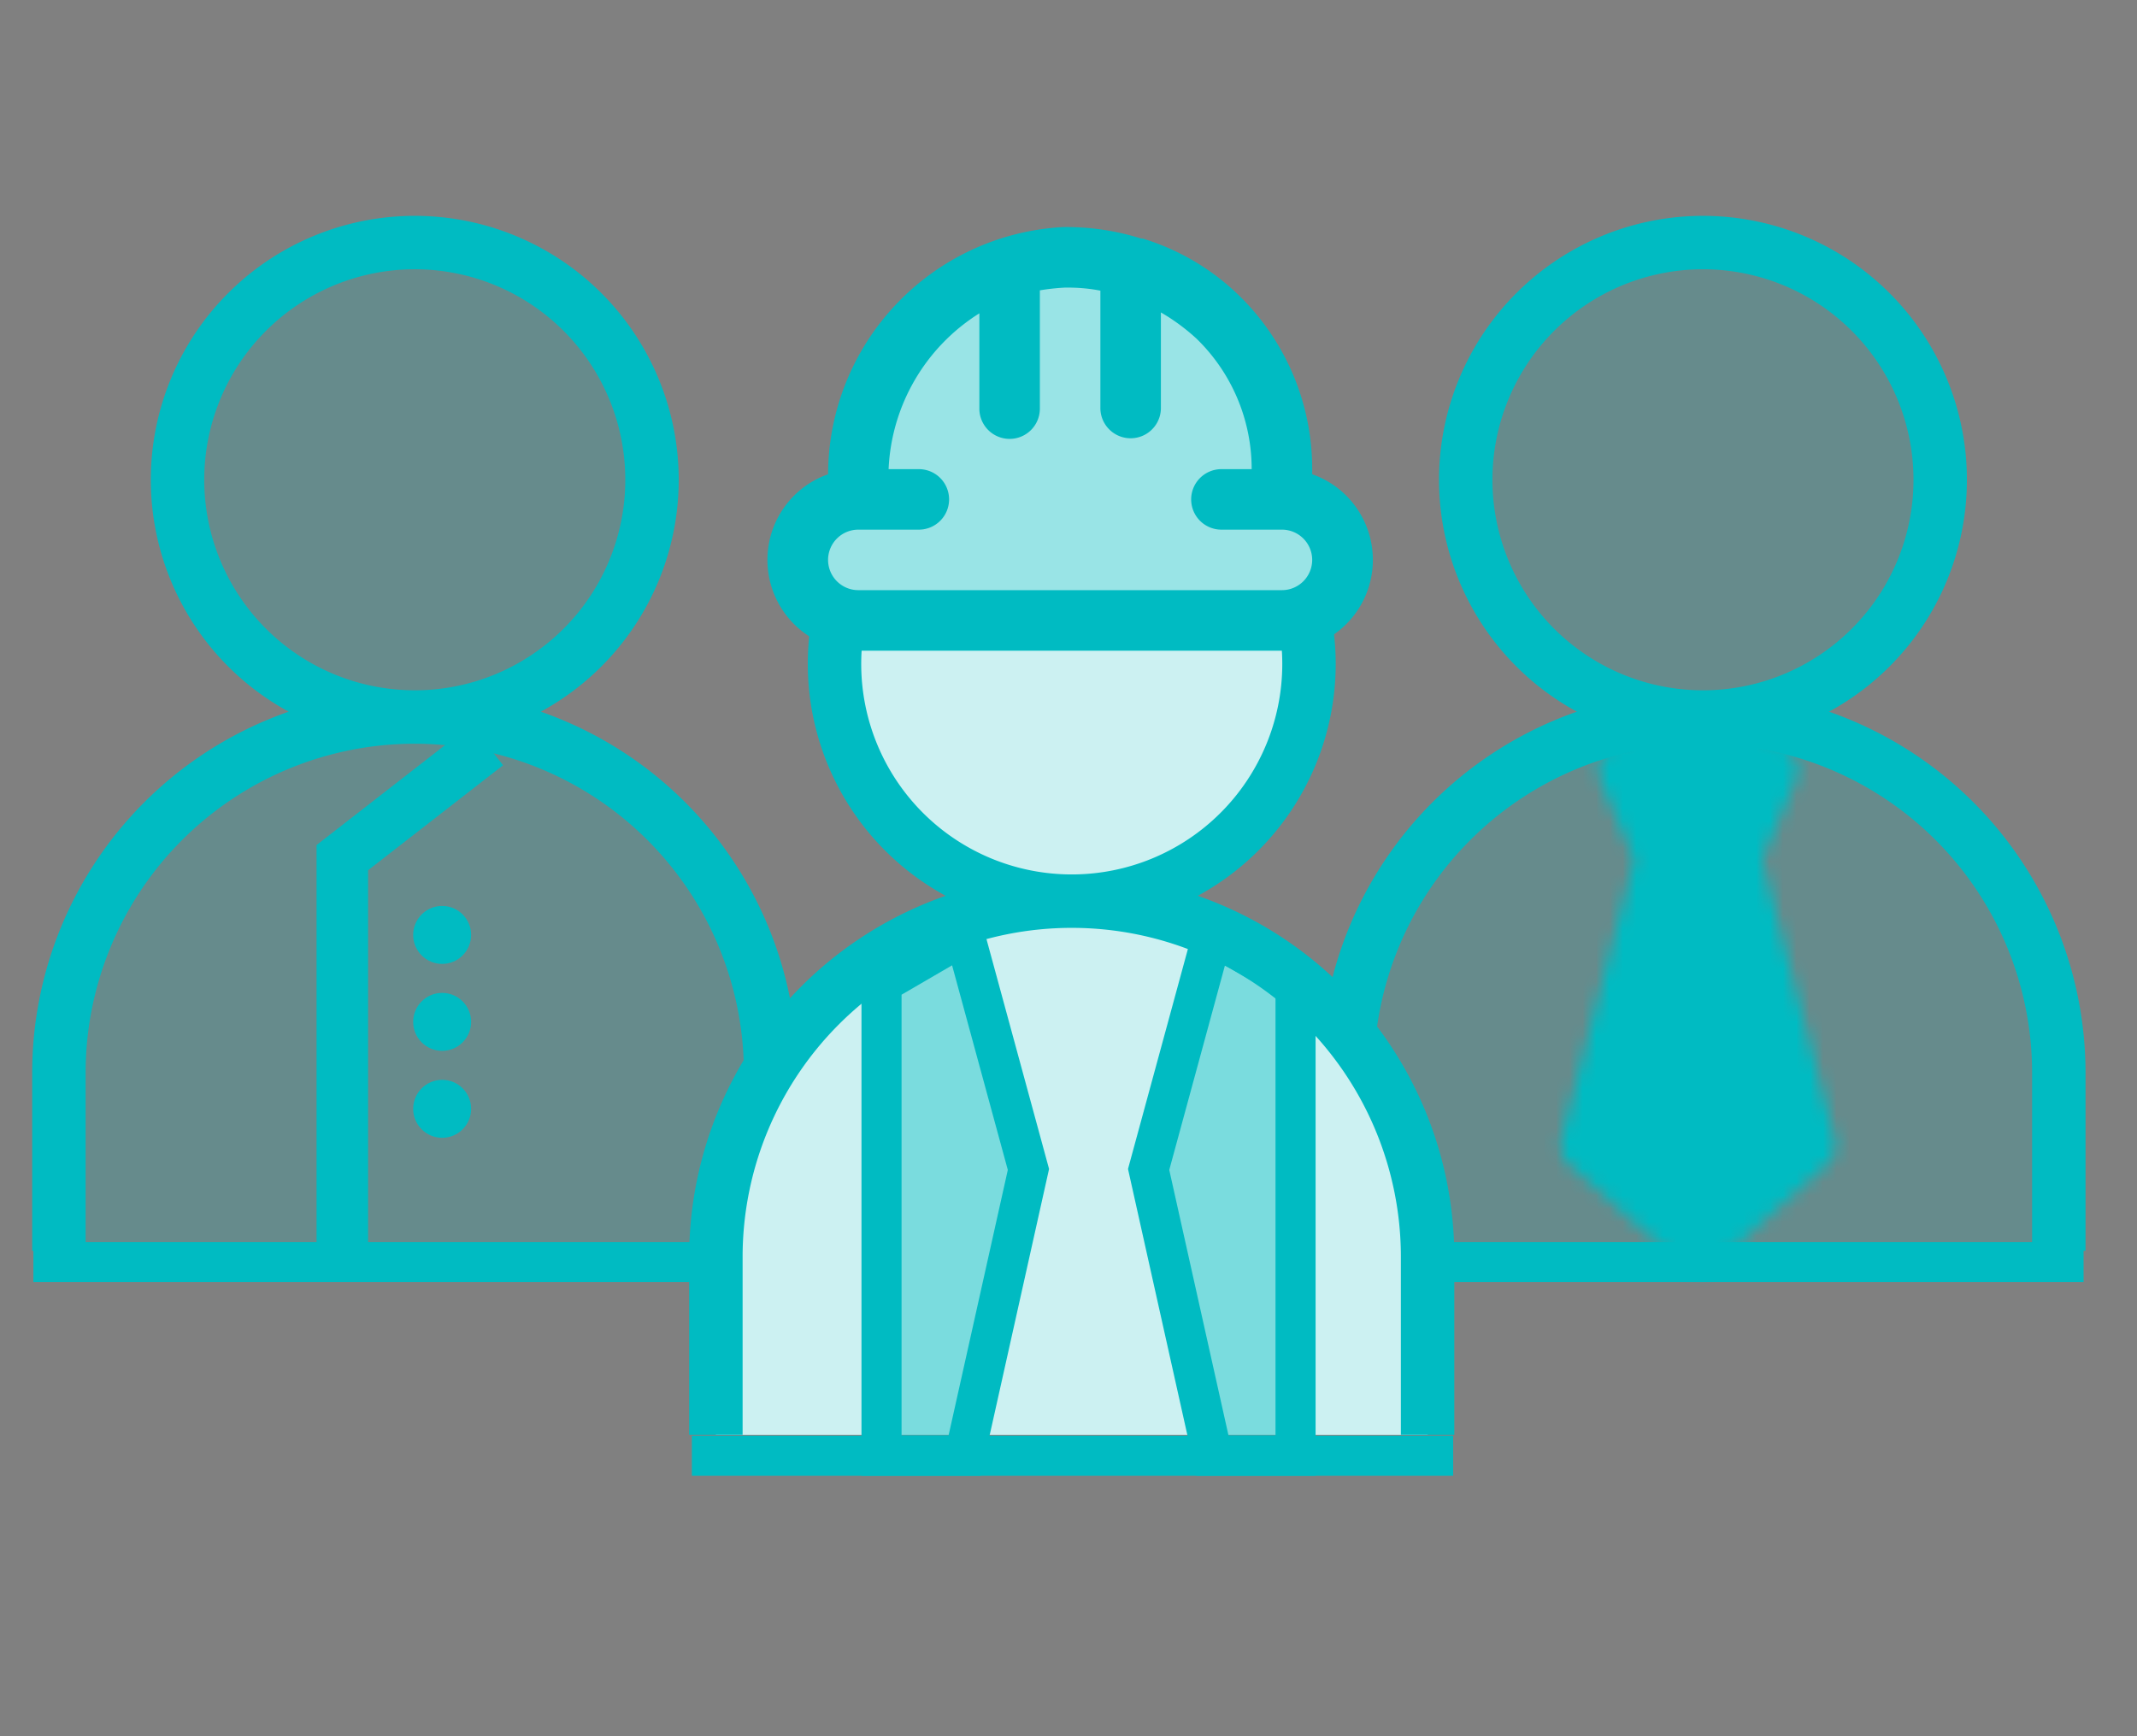
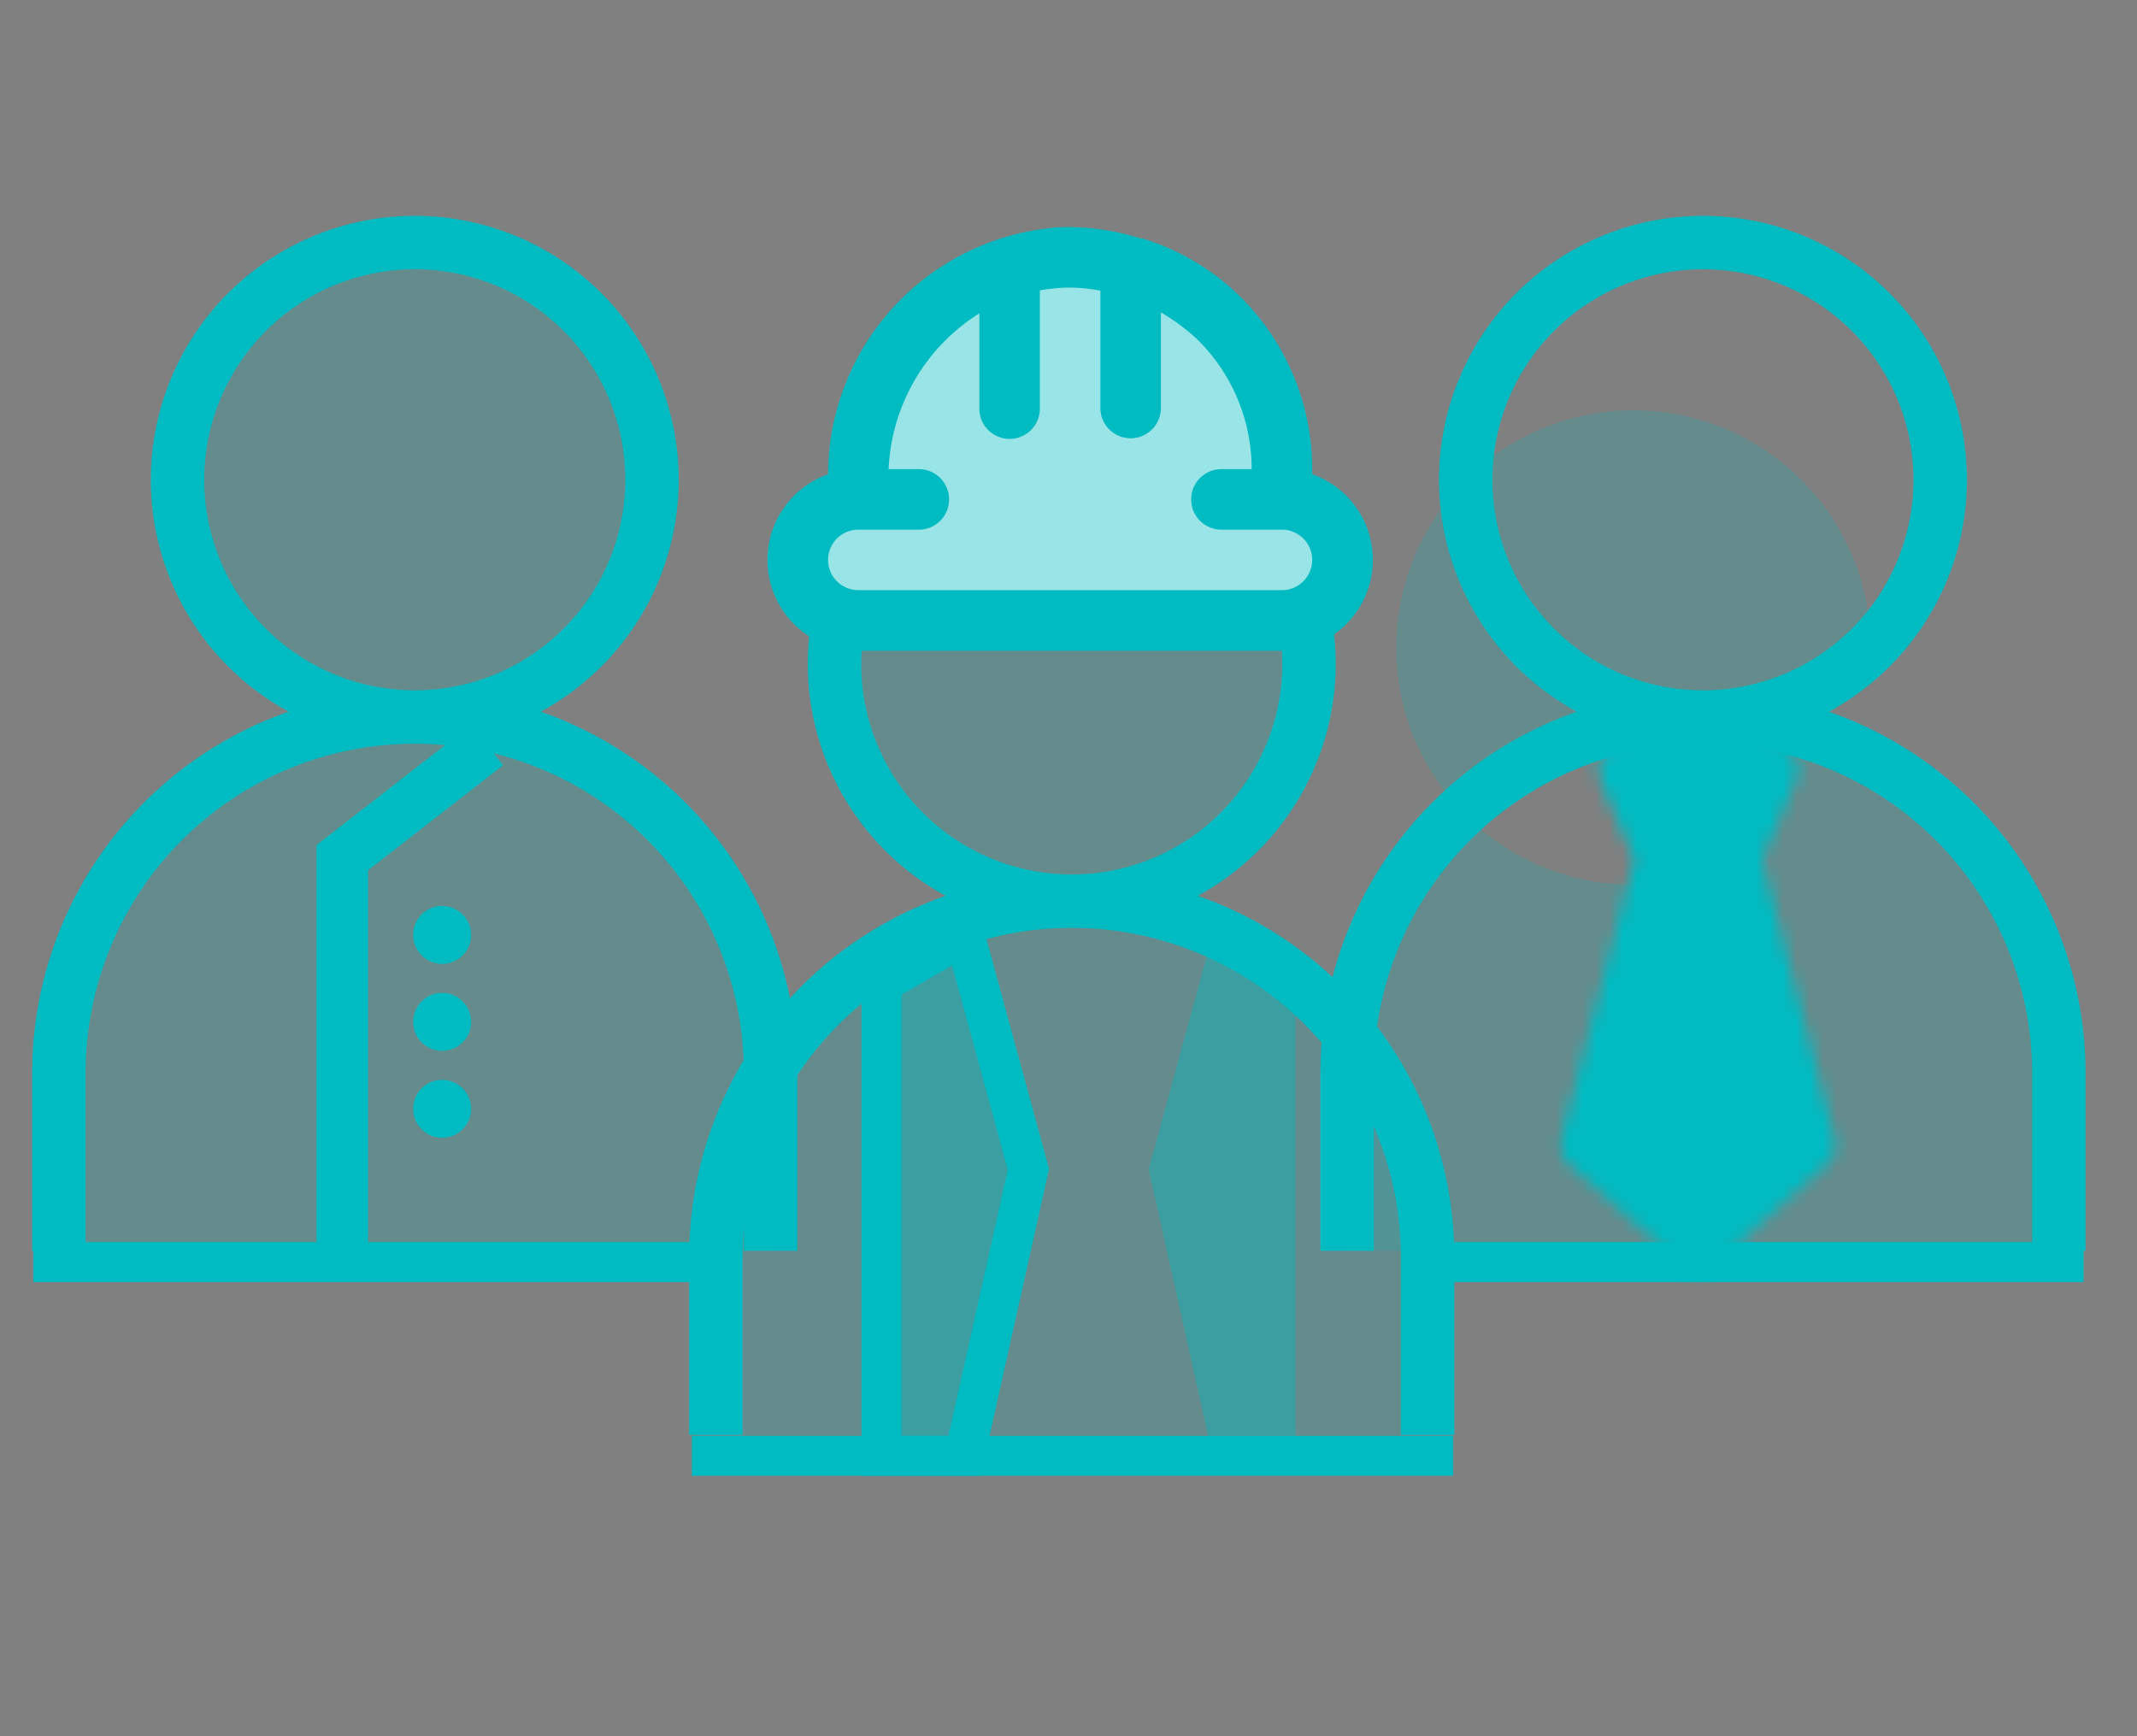
<svg xmlns="http://www.w3.org/2000/svg" width="160" height="130" fill="none">
  <rect width="100%" height="100%" fill="#808080" stroke="none" />
  <path d="M31.054 53.687a17.762 17.762 0 1 0 0-35.525 17.763 17.763 0 0 0-12.56 5.202 17.763 17.763 0 0 0 0 25.12 17.762 17.762 0 0 0 12.56 5.202ZM4.41 93.652V80.331a26.643 26.643 0 0 1 53.287 0v13.322" fill="#00BBC2" fill-opacity=".2" />
  <path d="M31.054 53.687a17.762 17.762 0 1 0 0-35.525 17.763 17.763 0 0 0-12.56 5.202 17.763 17.763 0 0 0 0 25.12 17.762 17.762 0 0 0 12.56 5.202Zm0 0A26.644 26.644 0 0 0 4.41 80.331v13.322m26.643-39.965A26.643 26.643 0 0 1 57.697 80.331v13.322" stroke="#00BBC2" stroke-width="4" />
-   <path d="M127.503 53.687c4.711 0 9.229-1.871 12.56-5.202a17.762 17.762 0 0 0 5.202-12.56c0-4.711-1.871-9.229-5.202-12.56a17.762 17.762 0 0 0-25.12 0 17.762 17.762 0 0 0-5.202 12.56c0 4.711 1.871 9.229 5.202 12.56a17.762 17.762 0 0 0 12.56 5.202Zm-26.644 39.965V80.331a26.642 26.642 0 0 1 7.804-18.84 26.645 26.645 0 0 1 18.84-7.804c7.066 0 13.843 2.807 18.84 7.804a26.645 26.645 0 0 1 7.803 18.84v13.322" fill="#00BBC2" fill-opacity=".2" />
+   <path d="M127.503 53.687c4.711 0 9.229-1.871 12.56-5.202c0-4.711-1.871-9.229-5.202-12.56a17.762 17.762 0 0 0-25.12 0 17.762 17.762 0 0 0-5.202 12.56c0 4.711 1.871 9.229 5.202 12.56a17.762 17.762 0 0 0 12.56 5.202Zm-26.644 39.965V80.331a26.642 26.642 0 0 1 7.804-18.84 26.645 26.645 0 0 1 18.84-7.804c7.066 0 13.843 2.807 18.84 7.804a26.645 26.645 0 0 1 7.803 18.84v13.322" fill="#00BBC2" fill-opacity=".2" />
  <path d="M127.503 53.687c4.711 0 9.229-1.871 12.56-5.202a17.762 17.762 0 0 0 5.202-12.56c0-4.711-1.871-9.229-5.202-12.56a17.762 17.762 0 0 0-25.12 0 17.762 17.762 0 0 0-5.202 12.56c0 4.711 1.871 9.229 5.202 12.56a17.762 17.762 0 0 0 12.56 5.202Zm0 0a26.645 26.645 0 0 0-18.84 7.804 26.642 26.642 0 0 0-7.804 18.84v13.322m26.644-39.965c7.066 0 13.843 2.807 18.84 7.804a26.645 26.645 0 0 1 7.803 18.84v13.322" stroke="#00BBC2" stroke-width="4" />
  <path fill-rule="evenodd" clip-rule="evenodd" d="m35.296 54.254 2.369 3.045-10.106 7.86v29.437h-3.858V63.273l11.595-9.018Z" fill="#00BBC2" />
  <circle cx="33.104" cy="70.003" r="2.17" fill="#00BBC2" />
  <circle cx="33.104" cy="76.513" r="2.17" fill="#00BBC2" />
  <circle cx="33.104" cy="83.023" r="2.17" fill="#00BBC2" />
  <mask id="a" style="mask-type:luminance" maskUnits="userSpaceOnUse" x="116" y="53" width="22" height="43">
    <path d="m118.699 85.782 5.626-21.567h5.626l5.626 21.567-8.439 7.501-8.439-7.501Zm5.626-30.006h5.626l2.813 1.875-2.813 6.564h-5.626l-2.813-6.564 2.813-1.875Z" fill="#555" />
    <path d="m124.325 64.216-5.626 21.567 8.439 7.501 8.439-7.501-5.626-21.567m-5.626 0h5.626m-5.626 0-2.813-6.564 2.813-1.875h5.626l2.813 1.875-2.813 6.564" stroke="#fff" stroke-width="3.751" stroke-linecap="round" stroke-linejoin="round" />
  </mask>
  <g mask="url(#a)">
    <path d="M104.633 52.026h45.008v45.008h-45.008V52.026Z" fill="#00BBC2" />
  </g>
-   <path d="M80.243 67.474a17.762 17.762 0 1 0 0-35.525 17.762 17.762 0 0 0 0 35.525ZM53.6 107.439V94.117a26.643 26.643 0 0 1 45.483-18.84 26.644 26.644 0 0 1 7.803 18.84v13.322" fill="#fff" />
  <path d="M80.243 67.474a17.762 17.762 0 1 0 0-35.525 17.762 17.762 0 0 0 0 35.525ZM53.6 107.439V94.117a26.643 26.643 0 0 1 45.483-18.84 26.644 26.644 0 0 1 7.803 18.84v13.322" fill="#00BBC2" fill-opacity=".2" />
  <path d="M80.243 67.474a17.762 17.762 0 1 0 0-35.525 17.762 17.762 0 0 0 0 35.525Zm0 0a26.643 26.643 0 0 0-26.643 26.643v13.322M80.243 67.474a26.643 26.643 0 0 1 18.84 7.804 26.644 26.644 0 0 1 7.803 18.84v13.322" stroke="#00BBC2" stroke-width="4" />
  <path d="m94.107 28.332 1.447 7.957 4.099 2.652v3.858l-3.135 4.099h-30.863l-5.063-2.411v-5.546l3.617-1.688 1.447-8.921 7.475-7.957 13.261-1.206 7.716 9.162Z" fill="#fff" />
  <path d="m94.107 28.332 1.447 7.957 4.099 2.652v3.858l-3.135 4.099h-30.863l-5.063-2.411v-5.546l3.617-1.688 1.447-8.921 7.475-7.957 13.261-1.206 7.716 9.162Z" fill="#00BBC2" fill-opacity=".4" />
  <path d="m94.107 28.332 1.447 7.957 4.099 2.652v3.858l-3.135 4.099h-30.863l-5.063-2.411v-5.546l3.617-1.688 1.447-8.921 7.475-7.957 13.261-1.206 7.716 9.162Z" stroke="#000" stroke-width=".482" />
  <path d="M98.246 35.511v-.385a18.124 18.124 0 0 0-5.482-13.004 17.762 17.762 0 0 0-7.204-4.259h-.113a18.668 18.668 0 0 0-5.868-.861 18.6 18.6 0 0 0-17.58 18.509 6.796 6.796 0 0 0-3.604 2.968 6.797 6.797 0 0 0 5.87 10.24h31.717a6.795 6.795 0 0 0 4.387-1.597 6.795 6.795 0 0 0 2.322-4.051 6.8 6.8 0 0 0-.839-4.593 6.795 6.795 0 0 0-3.604-2.968Zm-2.265 8.677H64.264a2.265 2.265 0 0 1-2.265-2.265 2.265 2.265 0 0 1 2.265-2.265h4.531a2.266 2.266 0 0 0 1.602-3.867 2.265 2.265 0 0 0-1.602-.663h-2.265a14.522 14.522 0 0 1 6.796-11.667v7.136a2.265 2.265 0 0 0 2.265 2.265 2.265 2.265 0 0 0 2.265-2.265v-8.858a16.618 16.618 0 0 1 1.858-.204h.408a12.594 12.594 0 0 1 2.265.227v8.835a2.266 2.266 0 0 0 4.531 0v-7.204a15.061 15.061 0 0 1 2.673 1.971 13.594 13.594 0 0 1 4.123 9.764h-2.265a2.265 2.265 0 0 0-2.265 2.265 2.265 2.265 0 0 0 2.265 2.265h4.531a2.265 2.265 0 0 1 2.265 2.265 2.265 2.265 0 0 1-2.265 2.265Z" fill="#00BBC2" />
  <path d="M97 109V73.616L90.783 70 86 87.563 90.783 109H97Z" fill="#00BBC2" fill-opacity=".4" />
-   <path fill-rule="evenodd" clip-rule="evenodd" d="m89.848 67.722 8.652 5.032V110.5h-8.92l-5.125-22.973 5.393-19.806Zm1.868 4.557-4.172 15.32 4.44 19.901h3.515V74.479l-3.783-2.2Z" fill="#00BBC2" />
  <path d="M66 109V73.616L72.217 70 77 87.563 72.217 109H66Z" fill="#00BBC2" fill-opacity=".4" />
  <path fill-rule="evenodd" clip-rule="evenodd" d="m73.152 67.722-8.652 5.032V110.5h8.92l5.125-22.973-5.393-19.806Zm-1.868 4.557 4.172 15.32-4.44 19.901h-3.515V74.479l3.783-2.2Z" fill="#00BBC2" />
  <path fill="#00BBC2" d="M51.801 107.5h57v3h-57zM2.5 93h52v3h-52zM106 93h50v3h-50z" />
</svg>